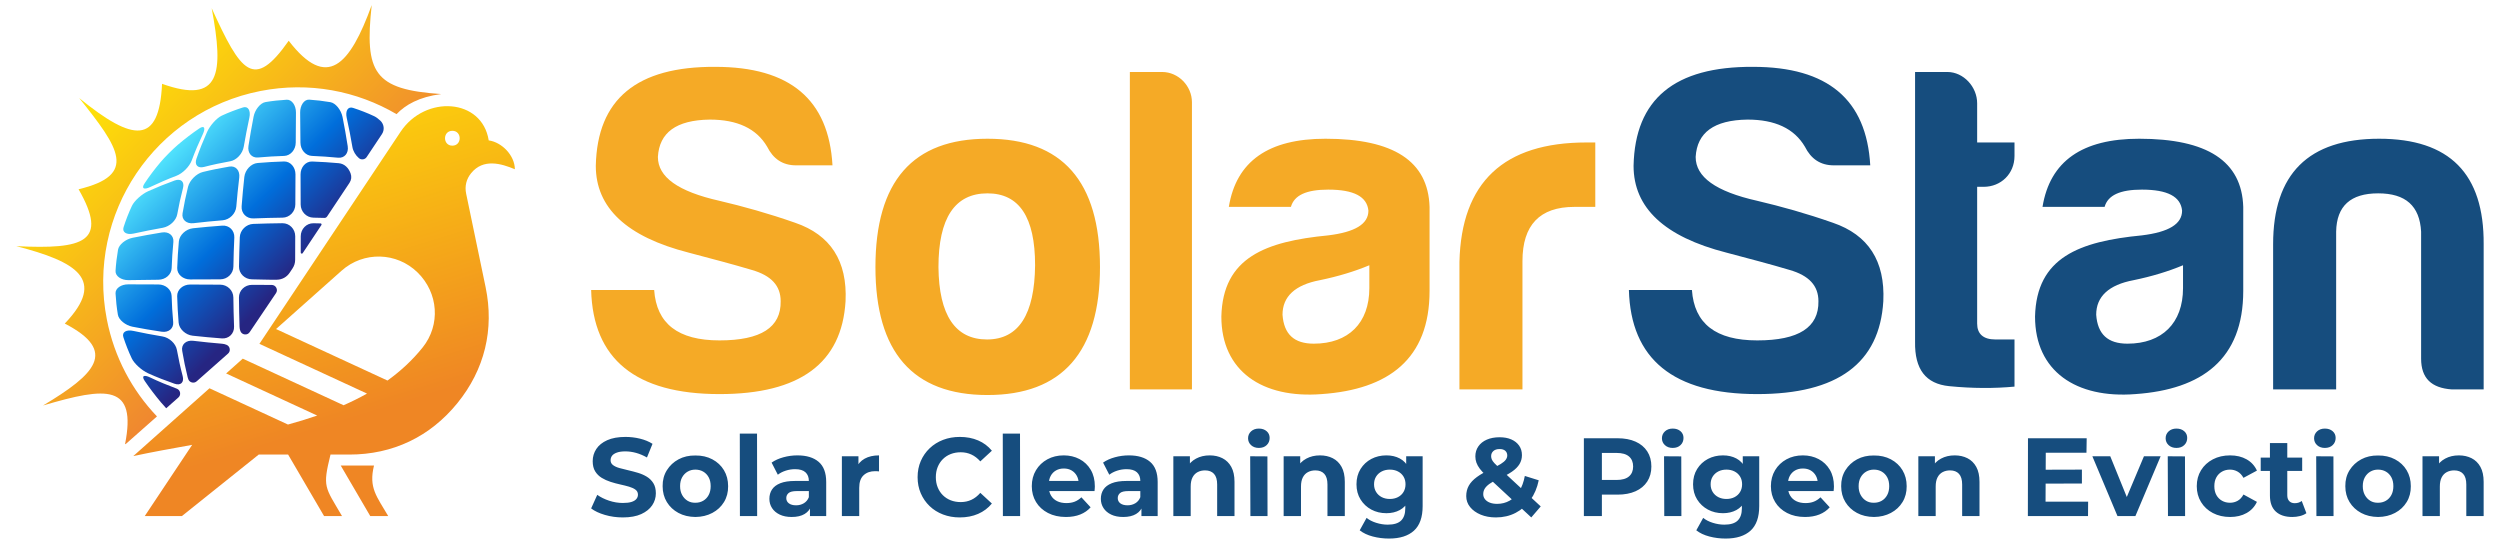
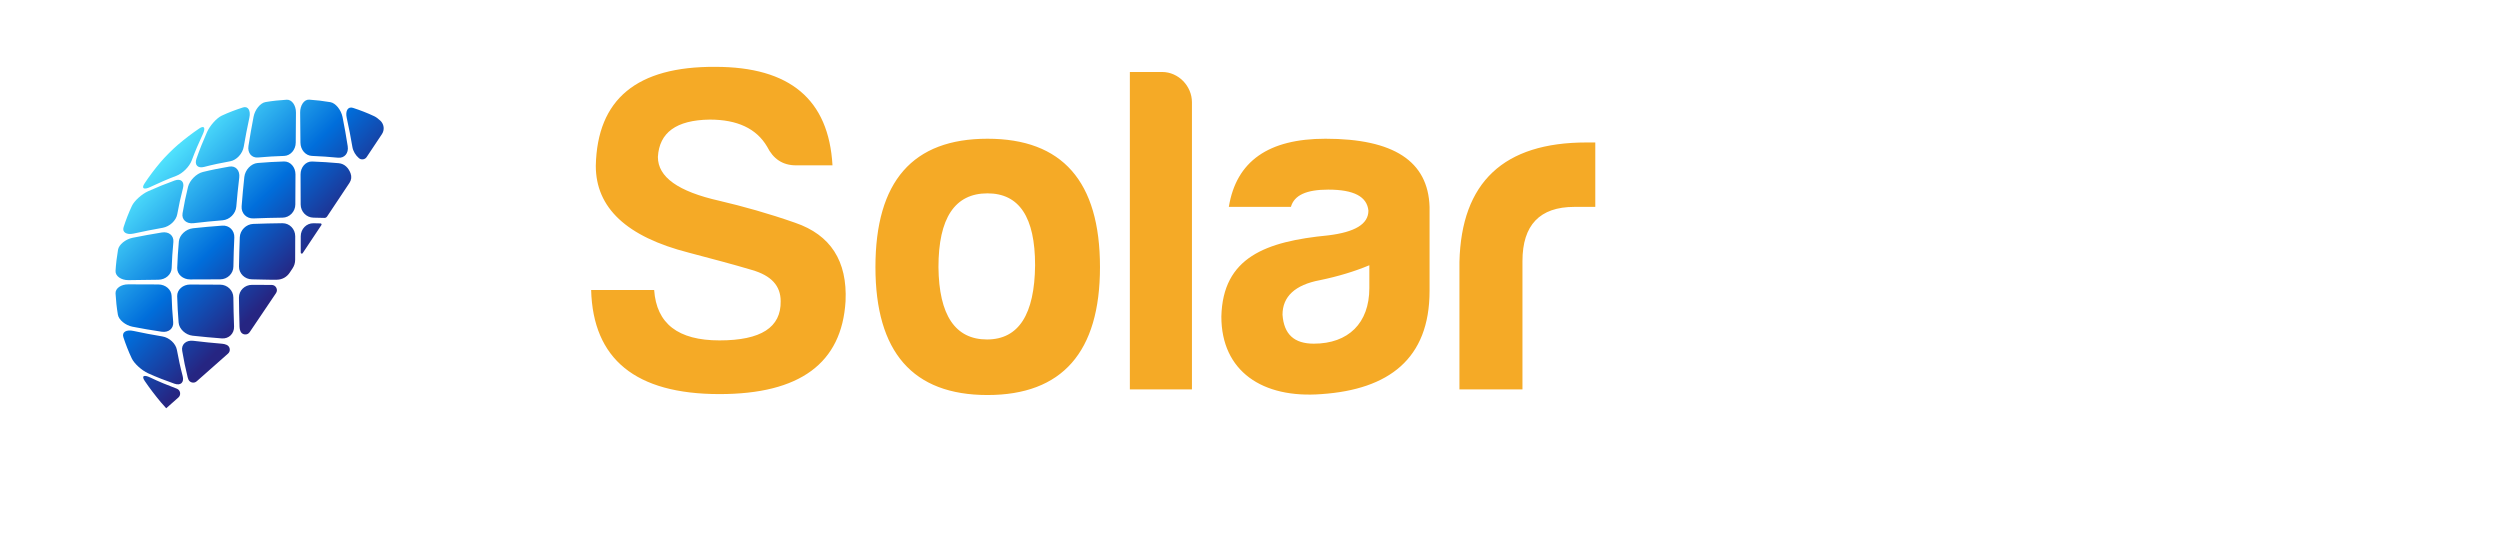
<svg xmlns="http://www.w3.org/2000/svg" width="1377" height="299" viewBox="0 0 1377 299">
  <g id="Layerx00201">
-     <path id="Path" fill="#ffffff" fill-rule="evenodd" stroke="none" visibility="hidden" d="M -163.148 -200.325 L 1542.15 -200.325 L 1542.15 485.251 L -163.148 485.251 Z" />
    <linearGradient id="linearGradient1" x1="160.657" y1="151.31" x2="92.449" y2="84.679" gradientUnits="userSpaceOnUse">
      <stop offset="1e-05" stop-color="#262582" stop-opacity="1" />
      <stop offset="0.431" stop-color="#006edb" stop-opacity="1" />
      <stop offset="1" stop-color="#51e3fd" stop-opacity="1" />
    </linearGradient>
    <path id="path1" fill="url(#linearGradient1)" fill-rule="evenodd" stroke="none" d="M 109.728 70.774 C 105.789 73.436 101.886 76.414 98.049 79.674 C 95.18 82.113 90.791 86.498 88.384 89.36 C 85.133 93.225 82.193 97.12 79.605 101.039 C 77.763 103.826 79.237 104.671 82.725 103.012 C 87.493 100.745 92.307 98.661 97.143 96.83 C 100.604 95.52 104.341 91.784 105.62 88.333 C 107.401 83.529 109.44 78.706 111.701 73.915 C 113.346 70.43 112.496 68.904 109.728 70.774 Z M 206.12 64.008 C 202.269 62.181 198.344 60.695 194.441 59.417 C 191.638 58.501 190.106 61.061 190.977 64.935 C 192.18 70.283 193.188 75.641 194.098 80.963 C 194.501 83.318 195.877 85.557 197.676 87.092 C 198.329 87.648 199.106 87.875 199.956 87.756 C 200.804 87.637 201.49 87.207 201.965 86.493 L 210.351 73.896 C 211.926 71.53 211.577 68.438 209.514 66.483 C 208.364 65.392 207.18 64.511 206.12 64.008 Z M 176.561 123.052 C 175.264 123.021 173.968 122.992 172.673 122.967 C 168.788 122.891 165.638 126.149 165.646 130.135 C 165.652 133.137 165.648 136.138 165.645 139.136 C 165.645 139.395 165.808 139.615 166.057 139.691 C 166.305 139.766 166.563 139.673 166.706 139.457 L 177.029 123.952 C 177.148 123.772 177.16 123.556 177.06 123.364 C 176.961 123.172 176.777 123.058 176.561 123.052 Z M 186.548 89.883 C 181.68 89.441 176.784 89.132 171.928 88.957 C 168.407 88.83 165.52 92.099 165.545 96.086 C 165.58 101.603 165.583 107.12 165.606 112.617 C 165.623 116.604 168.768 119.818 172.633 119.886 C 174.641 119.921 176.65 119.969 178.658 120.028 C 179.275 120.047 179.813 119.768 180.155 119.255 L 192.495 100.719 C 193.558 99.122 193.77 97.281 193.099 95.484 C 192.023 92.602 189.879 90.186 186.548 89.883 Z M 165.324 62.015 C 165.394 67.531 165.45 73.05 165.485 78.547 C 165.51 82.533 168.347 85.741 171.808 85.876 C 176.604 86.063 181.417 86.395 186.225 86.863 C 189.693 87.2 192.129 84.42 191.521 80.54 C 190.68 75.177 189.758 69.777 188.662 64.411 C 187.866 60.515 184.83 56.761 181.997 56.276 C 178.124 55.613 174.212 55.144 170.318 54.887 C 167.504 54.701 165.274 58.028 165.324 62.015 Z M 149.632 156.94 C 146.018 156.928 142.406 156.912 138.804 156.897 C 134.818 156.88 131.583 159.998 131.616 163.884 C 131.663 169.26 131.763 174.637 131.938 180.012 C 131.965 180.825 132.131 181.615 132.412 182.357 C 132.805 183.395 133.683 184.08 134.785 184.207 C 135.887 184.335 136.899 183.871 137.519 182.951 L 152.022 161.455 C 152.636 160.546 152.694 159.45 152.181 158.481 C 151.667 157.512 150.729 156.944 149.632 156.94 Z M 155.578 122.947 C 150.202 123.005 144.824 123.131 139.469 123.329 C 135.581 123.473 132.231 126.792 132.079 130.679 C 131.869 136.054 131.718 141.431 131.636 146.808 C 131.578 150.674 134.838 153.856 138.825 153.856 C 141.532 153.856 147.85 154.156 152.502 154.064 C 155.436 154.005 157.934 152.635 159.56 150.192 L 161.113 147.859 C 162.101 146.374 162.566 144.845 162.569 143.062 C 162.577 138.753 162.597 134.434 162.606 130.116 C 162.614 126.129 159.464 122.905 155.578 122.947 Z M 156.423 88.937 C 151.549 89.077 146.673 89.363 141.825 89.782 C 138.296 90.088 134.998 93.587 134.576 97.475 C 133.992 102.849 133.496 108.227 133.086 113.604 C 132.792 117.469 135.763 120.469 139.61 120.309 C 144.945 120.087 150.302 119.956 155.638 119.886 C 159.504 119.835 162.649 116.584 162.666 112.597 C 162.689 107.1 162.723 101.582 162.747 96.065 C 162.763 92.079 159.946 88.836 156.423 88.937 Z M 157.934 54.927 C 154.023 55.149 150.107 55.565 146.235 56.216 C 143.4 56.692 140.422 60.382 139.67 64.27 C 138.631 69.644 137.68 75.024 136.852 80.379 C 136.25 84.266 138.638 87.065 142.127 86.742 C 146.914 86.3 151.71 86.028 156.524 85.876 C 160.006 85.766 162.862 82.513 162.888 78.527 C 162.922 73.03 162.985 67.512 163.008 61.995 C 163.025 58.008 160.75 54.767 157.934 54.927 Z M 122.414 189.336 C 117.076 188.903 111.739 188.348 106.406 187.705 C 102.557 187.241 99.747 189.684 100.345 193.202 C 101.177 198.101 102.156 202.983 103.365 207.821 C 103.46 208.202 103.589 208.584 103.746 208.964 C 104.116 209.855 104.83 210.458 105.77 210.675 C 106.71 210.891 107.615 210.662 108.338 210.023 L 125.591 194.771 C 126.355 194.096 126.693 193.155 126.533 192.148 C 126.373 191.141 125.76 190.351 124.825 189.945 C 124.064 189.616 123.252 189.403 122.414 189.336 Z M 121.286 156.796 C 115.769 156.773 110.252 156.738 104.754 156.716 C 100.768 156.698 97.493 159.576 97.586 163.098 C 97.715 167.973 97.983 172.85 98.392 177.717 C 98.687 181.247 102.235 184.484 106.103 184.906 C 111.457 185.49 116.834 185.999 122.192 186.396 C 126.077 186.683 129.062 183.718 128.918 179.851 C 128.72 174.536 128.594 169.18 128.535 163.823 C 128.493 159.978 125.273 156.813 121.286 156.796 Z M 122.374 124.276 C 116.996 124.684 111.616 125.132 106.265 125.726 C 102.372 126.158 98.825 129.466 98.512 132.995 C 98.081 137.864 97.758 142.738 97.606 147.594 C 97.497 151.116 100.788 153.941 104.774 153.916 C 110.272 153.881 115.789 153.879 121.306 153.856 C 125.293 153.839 128.505 150.694 128.556 146.828 C 128.625 141.512 128.825 136.156 129.059 130.82 C 129.228 126.954 126.258 123.98 122.374 124.276 Z M 126.32 91.756 C 121.443 92.597 116.557 93.537 111.701 94.736 C 108.159 95.611 104.449 99.351 103.566 102.891 C 102.355 107.748 101.375 112.631 100.546 117.49 C 99.946 121.008 102.735 123.402 106.607 122.927 C 111.917 122.275 117.278 121.78 122.615 121.336 C 126.479 121.015 129.825 117.69 130.146 113.825 C 130.59 108.488 131.135 103.151 131.777 97.797 C 132.242 93.929 129.839 91.148 126.32 91.756 Z M 114.017 72.767 C 111.864 77.623 109.913 82.501 108.218 87.367 C 106.994 90.878 108.944 92.854 112.426 91.937 C 117.2 90.68 122.026 89.696 126.844 88.816 C 130.302 88.185 133.594 84.665 134.254 80.802 C 135.165 75.463 136.21 70.126 137.355 64.774 C 138.183 60.904 136.637 58.268 133.831 59.176 C 129.911 60.443 125.977 61.905 122.132 63.706 C 119.27 65.047 115.588 69.226 114.017 72.767 Z M 97.042 213.942 C 92.257 212.164 87.451 210.191 82.725 207.921 C 79.235 206.245 77.827 207.039 79.705 209.814 C 82.378 213.765 85.348 217.636 88.545 221.493 C 89.361 222.478 90.406 223.653 91.543 224.87 L 98.247 218.943 C 99.014 218.265 99.351 217.319 99.187 216.309 C 99.023 215.299 98.402 214.508 97.461 214.109 C 97.321 214.05 97.181 213.993 97.042 213.942 Z M 89.451 185.309 C 84.114 184.408 78.771 183.432 73.463 182.268 C 69.589 181.418 67.023 182.91 67.946 185.711 C 69.238 189.636 70.75 193.559 72.577 197.41 C 73.932 200.266 78.043 204.001 81.578 205.606 C 86.381 207.787 91.254 209.66 96.096 211.345 C 99.59 212.559 101.532 210.576 100.606 207.096 C 99.337 202.32 98.305 197.499 97.425 192.678 C 96.795 189.223 93.296 185.958 89.451 185.309 Z M 87.216 156.675 C 81.699 156.664 76.181 156.672 70.684 156.615 C 66.697 156.572 63.477 158.813 63.637 161.628 C 63.859 165.54 64.273 169.435 64.925 173.328 C 65.4 176.163 69.066 179.181 72.96 179.952 C 78.309 181.013 83.673 181.903 89.048 182.711 C 92.915 183.292 95.714 180.884 95.391 177.395 C 94.949 172.608 94.665 167.813 94.525 162.997 C 94.424 159.515 91.203 156.683 87.216 156.675 Z M 89.169 128.041 C 83.785 128.919 78.408 129.89 73.06 130.961 C 69.165 131.742 65.49 134.712 65.006 137.545 C 64.343 141.419 63.871 145.33 63.637 149.224 C 63.468 152.039 66.717 154.333 70.704 154.299 C 76.201 154.252 81.718 154.147 87.236 154.077 C 91.223 154.027 94.428 151.175 94.546 147.714 C 94.709 142.919 95.024 138.103 95.492 133.297 C 95.829 129.826 93.047 127.409 89.169 128.041 Z M 96.217 99.408 C 91.3 101.176 86.426 103.158 81.598 105.328 C 78.049 106.923 73.978 110.59 72.637 113.443 C 70.816 117.317 69.321 121.238 68.066 125.142 C 67.166 127.944 69.729 129.491 73.584 128.645 C 78.911 127.477 84.249 126.412 89.612 125.464 C 93.471 124.782 97.001 121.49 97.626 118.013 C 98.49 113.214 99.532 108.396 100.788 103.616 C 101.706 100.12 99.697 98.156 96.217 99.408 Z" />
    <linearGradient id="linearGradient2" x1="57.288" y1="45.442" x2="174.552" y2="161.197" gradientUnits="userSpaceOnUse">
      <stop offset="1e-05" stop-color="#fee306" stop-opacity="1" />
      <stop offset="1" stop-color="#ee7e34" stop-opacity="1" />
    </linearGradient>
-     <path id="path2" fill="url(#linearGradient2)" fill-rule="evenodd" stroke="none" d="M 116.586 4.506 C 123.45 40.903 121.235 57.559 89.255 46.171 C 87.738 79.81 73.491 78.356 43.611 54 C 65.603 81.462 76.066 96.403 43.275 104.241 C 59.922 133.234 46.264 137.438 8.986 135.581 C 41.948 144.124 58.983 153.799 35.681 178.219 C 65.249 193.553 52.304 206.198 23.705 223.345 C 59.051 212.879 75.366 211.584 68.885 244.62 C 69.004 244.608 69.118 244.6 69.235 244.589 L 86.461 229.362 C 72.8 215.056 62.931 196.809 58.853 175.955 C 47.482 117.821 85.391 61.477 143.524 50.107 C 170.263 44.877 196.621 50.076 218.4 62.87 C 223.268 57.817 230.767 53.365 243.007 51.807 C 206.011 49.34 200.675 40.138 204.739 2.81 C 192.681 36.042 180.123 49.862 159.021 22.449 C 139.751 49.904 132.776 40.074 116.586 4.506 Z" />
    <linearGradient id="linearGradient3" x1="162.952" y1="70.261" x2="210.553" y2="225.707" gradientUnits="userSpaceOnUse">
      <stop offset="1e-05" stop-color="#fccf0c" stop-opacity="1" />
      <stop offset="1" stop-color="#ef8624" stop-opacity="1" />
    </linearGradient>
-     <path id="path3" fill="url(#linearGradient3)" fill-rule="evenodd" stroke="none" d="M 142.878 189.389 L 220.645 72.569 C 234.232 52.16 265.539 54.071 269.183 77.331 C 276.428 78.312 283.554 85.662 283.583 93.217 C 276.083 90.07 266.195 87.15 259.502 95.379 C 256.845 98.646 255.895 102.546 256.754 106.669 L 267.462 158.113 C 272.326 181.476 266.947 203.576 251.89 222.091 C 236.833 240.605 216.293 250.375 192.429 250.375 L 182.044 250.375 C 177.598 268.484 178.853 267.94 188.394 284.263 L 178.504 284.263 L 158.697 250.375 L 142.503 250.375 L 100.182 284.263 L 79.72 284.263 L 105.842 245.024 C 94.647 247.043 83.714 248.993 73.421 251.211 L 115.385 213.86 L 158.613 233.838 L 158.409 233.896 C 163.939 232.385 169.388 230.729 174.712 228.887 L 124.55 205.703 L 133.713 197.546 L 189.24 223.211 C 193.683 221.251 197.996 219.119 202.145 216.782 L 142.878 189.389 Z M 152.041 181.233 L 213.423 209.603 C 220.619 204.426 227.133 198.437 232.747 191.439 C 242.816 178.889 241.43 161.313 230.052 150.123 C 218.524 138.781 200.25 138.324 188.169 149.077 L 152.041 181.233 Z M 249.156 72.052 C 243.773 72.052 243.773 80.23 249.156 80.23 C 254.539 80.23 254.538 72.052 249.156 72.052 Z M 206.002 256.417 C 202.991 268.68 207.473 273.38 213.835 284.263 L 203.945 284.263 L 187.669 256.417 L 206.002 256.417 Z" />
    <g id="2036698525008">
      <path id="path4" fill="#f5aa26" fill-rule="evenodd" stroke="none" d="M 396.308 187.493 C 373.424 187.493 361.596 178.237 360.312 159.724 L 325.598 159.724 C 326.626 197.78 350.025 217.065 396.308 217.065 C 440.535 217.065 463.677 200.093 465.733 165.895 C 466.762 143.783 457.505 129.384 437.963 122.698 C 423.305 117.556 409.421 113.699 396.308 110.612 C 373.424 105.471 362.366 97.499 362.366 86.442 C 363.138 73.071 372.395 66.129 390.908 65.872 C 406.077 65.872 416.622 70.758 422.534 80.786 C 425.876 87.471 431.021 91.071 438.479 91.071 L 458.535 91.071 C 456.477 54.816 435.135 36.818 393.993 36.818 C 350.797 36.56 328.941 54.559 328.168 91.328 C 328.168 114.47 345.14 130.413 379.337 139.155 C 391.935 142.497 403.765 145.583 414.049 148.669 C 424.85 151.753 429.991 157.41 429.991 165.895 C 430.249 180.295 419.192 187.493 396.308 187.493 Z M 543.899 76.414 C 502.762 76.414 482.19 99.813 482.19 147.126 C 482.19 193.923 502.762 217.579 543.899 217.579 C 585.042 217.579 605.869 193.923 605.869 147.126 C 605.869 99.813 585.042 76.414 543.899 76.414 Z M 543.899 106.499 C 561.386 106.499 570.128 119.613 570.128 146.097 C 569.871 173.094 561.127 186.98 543.643 186.98 C 526.159 186.98 517.16 173.609 516.903 147.126 C 516.903 120.127 525.902 106.499 543.899 106.499 Z M 640.068 39.645 L 622.326 39.645 L 622.326 214.494 L 656.524 214.494 L 656.524 56.358 C 656.524 47.359 649.068 39.645 640.068 39.645 Z M 723.635 189.295 C 712.837 189.295 707.181 184.151 706.407 173.352 C 706.407 163.324 713.35 156.896 726.98 154.325 C 737.007 152.267 746.263 149.44 754.233 146.097 L 754.233 158.696 C 754.233 177.981 742.662 189.295 723.635 189.295 Z M 731.607 104.442 C 745.749 104.442 752.948 108.299 753.72 116.012 C 753.72 123.47 746.263 127.841 731.607 129.641 C 697.151 132.983 673.496 141.726 672.723 174.38 C 672.723 204.465 695.35 219.635 728.006 217.065 C 764.776 214.494 787.404 197.78 787.404 160.24 L 787.404 113.956 C 786.633 88.757 767.604 76.414 730.064 76.414 C 698.694 76.414 680.951 88.757 676.836 113.956 L 711.035 113.956 C 712.837 107.527 719.522 104.442 731.607 104.442 Z M 803.861 214.494 L 838.572 214.494 L 838.572 143.783 C 838.572 123.983 848.086 113.956 867.113 113.956 L 878.685 113.956 L 878.685 78.471 L 873.797 78.471 C 828.287 78.471 804.888 100.328 803.861 144.297 L 803.861 214.494 Z" />
-       <path id="path5" fill="#164d7e" fill-rule="evenodd" stroke="none" d="M 967.908 187.493 C 945.025 187.493 933.195 178.237 931.911 159.724 L 897.197 159.724 C 898.227 197.78 921.625 217.065 967.908 217.065 C 1012.134 217.065 1035.276 200.093 1037.333 165.895 C 1038.361 143.783 1029.103 129.384 1009.564 122.698 C 994.905 117.556 981.021 113.699 967.908 110.612 C 945.025 105.471 933.968 97.499 933.968 86.442 C 934.741 73.071 943.994 66.129 962.509 65.872 C 977.677 65.872 988.221 70.758 994.135 80.786 C 997.477 87.471 1002.62 91.071 1010.076 91.071 L 1030.134 91.071 C 1028.076 54.816 1006.734 36.818 965.593 36.818 C 922.396 36.56 900.539 54.559 899.769 91.328 C 899.769 114.47 916.741 130.413 950.938 139.155 C 963.536 142.497 975.365 145.583 985.65 148.669 C 996.45 151.753 1001.592 157.41 1001.592 165.895 C 1001.85 180.295 990.792 187.493 967.908 187.493 Z M 1109.587 85.928 L 1109.587 78.471 L 1089.016 78.471 L 1089.016 56.873 C 1089.016 47.873 1081.56 39.645 1072.559 39.645 L 1054.818 39.645 L 1054.818 188.266 C 1054.56 203.436 1060.732 211.409 1073.59 212.694 C 1086.446 213.98 1098.531 213.98 1109.587 212.95 L 1109.587 186.98 L 1099.046 186.98 C 1092.36 186.98 1089.016 183.894 1089.016 178.237 L 1089.016 102.899 L 1092.616 102.899 C 1102.131 102.899 1109.587 95.7 1109.587 85.928 Z M 1171.813 189.295 C 1161.013 189.295 1155.355 184.151 1154.585 173.352 C 1154.585 163.324 1161.528 156.896 1175.155 154.325 C 1185.182 152.267 1194.439 149.44 1202.409 146.097 L 1202.409 158.696 C 1202.409 177.981 1190.839 189.295 1171.813 189.295 Z M 1179.782 104.442 C 1193.923 104.442 1201.125 108.299 1201.896 116.012 C 1201.896 123.47 1194.439 127.841 1179.782 129.641 C 1145.328 132.983 1121.671 141.726 1120.9 174.38 C 1120.9 204.465 1143.529 219.635 1176.183 217.065 C 1212.953 214.494 1235.58 197.78 1235.58 160.24 L 1235.58 113.956 C 1234.809 88.757 1215.781 76.414 1178.241 76.414 C 1146.871 76.414 1129.128 88.757 1125.015 113.956 L 1159.213 113.956 C 1161.013 107.527 1167.697 104.442 1179.782 104.442 Z M 1368.001 214.494 L 1368.001 134.527 C 1368.259 95.7 1349.229 76.414 1310.404 76.414 C 1271.578 76.414 1252.036 95.7 1252.036 134.527 L 1252.036 214.494 L 1286.75 214.494 L 1286.75 127.584 C 1287.006 113.441 1294.719 106.499 1309.891 106.499 C 1325.06 106.499 1332.776 113.441 1333.546 127.584 L 1333.546 197.523 C 1333.546 208.322 1339.202 213.722 1350.517 214.494 L 1368.001 214.494 Z" />
    </g>
-     <path id="path6" fill="#164d7e" stroke="none" d="M 343.053 284.998 C 339.624 284.998 336.336 284.539 333.193 283.62 C 330.049 282.702 327.517 281.507 325.598 280.037 L 328.967 272.565 C 330.804 273.872 332.978 274.944 335.489 275.781 C 338 276.618 340.542 277.036 343.114 277.036 C 345.074 277.036 346.656 276.843 347.861 276.454 C 349.066 276.067 349.953 275.526 350.525 274.831 C 351.097 274.138 351.382 273.341 351.382 272.443 C 351.382 271.3 350.933 270.391 350.035 269.717 C 349.137 269.044 347.953 268.492 346.483 268.064 C 345.013 267.635 343.39 267.227 341.614 266.839 C 339.838 266.451 338.061 265.972 336.285 265.4 C 334.509 264.828 332.887 264.093 331.417 263.195 C 329.946 262.297 328.753 261.113 327.834 259.643 C 326.915 258.173 326.456 256.294 326.456 254.008 C 326.456 251.558 327.119 249.323 328.446 247.302 C 329.773 245.281 331.774 243.668 334.448 242.463 C 337.123 241.259 340.481 240.657 344.523 240.657 C 347.218 240.657 349.872 240.973 352.485 241.606 C 355.098 242.239 357.405 243.188 359.406 244.454 L 356.343 251.987 C 354.342 250.844 352.342 249.997 350.341 249.445 C 348.341 248.894 346.381 248.619 344.462 248.619 C 342.543 248.619 340.971 248.843 339.746 249.292 C 338.521 249.742 337.643 250.323 337.112 251.038 C 336.581 251.752 336.316 252.579 336.316 253.518 C 336.316 254.621 336.765 255.509 337.663 256.182 C 338.562 256.856 339.746 257.397 341.216 257.806 C 342.686 258.214 344.309 258.622 346.085 259.03 C 347.861 259.439 349.637 259.908 351.413 260.439 C 353.189 260.97 354.812 261.684 356.282 262.582 C 357.752 263.481 358.946 264.665 359.865 266.135 C 360.784 267.605 361.243 269.462 361.243 271.708 C 361.243 274.117 360.569 276.322 359.222 278.323 C 357.874 280.323 355.863 281.936 353.189 283.161 C 350.515 284.386 347.136 284.998 343.053 284.998 Z M 383.046 284.753 C 379.494 284.712 376.371 283.967 373.676 282.518 C 370.981 281.068 368.858 279.078 367.306 276.546 C 365.755 274.015 364.979 271.095 364.979 267.788 C 364.938 264.481 365.714 261.551 367.306 258.999 C 368.899 256.448 371.042 254.447 373.737 252.998 C 376.432 251.548 379.514 250.844 382.985 250.884 C 386.496 250.844 389.62 251.548 392.356 252.998 C 395.091 254.447 397.225 256.448 398.756 258.999 C 400.287 261.551 401.052 264.481 401.052 267.788 C 401.093 271.055 400.338 273.964 398.786 276.516 C 397.235 279.068 395.091 281.068 392.356 282.518 C 389.62 283.967 386.517 284.712 383.046 284.753 Z M 383.046 276.914 C 384.639 276.914 386.068 276.546 387.333 275.812 C 388.599 275.076 389.6 274.025 390.334 272.657 C 391.07 271.289 391.437 269.666 391.437 267.788 C 391.437 265.869 391.07 264.236 390.334 262.889 C 389.6 261.541 388.599 260.5 387.333 259.765 C 386.068 259.03 384.618 258.663 382.985 258.663 C 381.434 258.663 380.025 259.03 378.759 259.765 C 377.494 260.5 376.483 261.541 375.727 262.889 C 374.972 264.236 374.595 265.869 374.595 267.788 C 374.595 269.666 374.972 271.289 375.727 272.657 C 376.483 274.025 377.483 275.087 378.729 275.842 C 379.974 276.597 381.413 276.955 383.046 276.914 Z M 407.544 284.263 L 407.483 238.82 L 416.976 238.82 L 417.037 284.263 L 407.544 284.263 Z M 446.129 284.263 L 446.129 277.832 L 445.517 276.424 L 445.517 264.91 C 445.517 262.868 444.894 261.276 443.648 260.133 C 442.403 258.989 440.494 258.418 437.922 258.418 C 436.166 258.418 434.441 258.693 432.747 259.245 C 431.052 259.796 429.613 260.541 428.429 261.48 L 424.999 254.804 C 426.796 253.538 428.96 252.559 431.491 251.865 C 434.023 251.171 436.595 250.823 439.208 250.823 C 444.23 250.823 448.13 252.007 450.906 254.376 C 453.683 256.744 455.071 260.439 455.071 265.461 L 455.071 284.263 L 446.129 284.263 Z M 436.085 284.753 C 433.512 284.753 431.307 284.314 429.47 283.436 C 427.633 282.559 426.224 281.364 425.244 279.854 C 424.264 278.343 423.775 276.648 423.775 274.77 C 423.775 272.811 424.254 271.095 425.214 269.626 C 426.173 268.156 427.694 267.002 429.776 266.165 C 431.859 265.328 434.574 264.91 437.922 264.91 L 446.68 264.91 L 446.68 270.483 L 438.963 270.483 C 436.717 270.483 435.176 270.851 434.339 271.586 C 433.502 272.32 433.084 273.239 433.084 274.342 C 433.084 275.567 433.563 276.536 434.523 277.251 C 435.482 277.965 436.799 278.323 438.473 278.323 C 440.066 278.323 441.495 277.945 442.761 277.19 C 444.026 276.434 444.945 275.321 445.517 273.852 L 446.986 278.261 C 446.292 280.384 445.026 281.997 443.189 283.1 C 441.352 284.202 438.984 284.753 436.085 284.753 Z M 463.706 284.263 L 463.706 251.313 L 472.832 251.313 L 472.832 260.623 L 471.546 257.928 C 472.526 255.601 474.098 253.835 476.261 252.63 C 478.426 251.426 481.059 250.823 484.162 250.823 L 484.162 259.643 C 483.754 259.602 483.387 259.571 483.06 259.551 C 482.733 259.531 482.386 259.52 482.019 259.52 C 479.406 259.52 477.292 260.265 475.68 261.755 C 474.067 263.246 473.26 265.563 473.26 268.707 L 473.26 284.263 L 463.706 284.263 Z M 552.389 284.263 L 552.328 238.82 L 561.821 238.82 L 561.882 284.263 L 552.389 284.263 Z M 587.116 284.753 C 583.359 284.753 580.062 284.018 577.224 282.549 C 574.387 281.079 572.192 279.068 570.641 276.516 C 569.089 273.964 568.313 271.055 568.313 267.788 C 568.313 264.481 569.079 261.551 570.61 258.999 C 572.141 256.448 574.234 254.447 576.888 252.998 C 579.542 251.548 582.543 250.823 585.891 250.823 C 589.116 250.823 592.026 251.507 594.618 252.875 C 597.211 254.243 599.263 256.203 600.773 258.755 C 602.284 261.307 603.039 264.358 603.039 267.911 C 603.039 268.278 603.019 268.697 602.978 269.166 C 602.937 269.636 602.896 270.075 602.856 270.483 L 576.091 270.483 L 576.091 264.91 L 597.833 264.91 L 594.159 266.563 C 594.159 264.849 593.812 263.358 593.118 262.093 C 592.423 260.827 591.464 259.837 590.239 259.122 C 589.014 258.408 587.585 258.05 585.952 258.05 C 584.319 258.05 582.879 258.408 581.634 259.122 C 580.389 259.837 579.419 260.837 578.725 262.123 C 578.031 263.409 577.684 264.93 577.684 266.686 L 577.684 268.156 C 577.684 269.952 578.082 271.535 578.878 272.902 C 579.674 274.27 580.797 275.311 582.247 276.026 C 583.696 276.74 585.401 277.098 587.36 277.098 C 589.116 277.098 590.658 276.832 591.985 276.301 C 593.312 275.771 594.526 274.974 595.629 273.913 L 600.712 279.425 C 599.201 281.14 597.303 282.457 595.016 283.375 C 592.73 284.294 590.096 284.753 587.116 284.753 Z M 628.701 284.263 L 628.701 277.832 L 628.089 276.424 L 628.089 264.91 C 628.089 262.868 627.466 261.276 626.221 260.133 C 624.975 258.989 623.067 258.418 620.494 258.418 C 618.739 258.418 617.014 258.693 615.319 259.245 C 613.625 259.796 612.185 260.541 611.001 261.48 L 607.572 254.804 C 609.368 253.538 611.532 252.559 614.063 251.865 C 616.595 251.171 619.167 250.823 621.781 250.823 C 626.803 250.823 630.702 252.007 633.478 254.376 C 636.255 256.744 637.643 260.439 637.643 265.461 L 637.643 284.263 L 628.701 284.263 Z M 618.657 284.753 C 616.085 284.753 613.88 284.314 612.043 283.436 C 610.205 282.559 608.796 281.364 607.817 279.854 C 606.837 278.343 606.347 276.648 606.347 274.77 C 606.347 272.811 606.826 271.095 607.786 269.626 C 608.745 268.156 610.267 267.002 612.349 266.165 C 614.431 265.328 617.146 264.91 620.494 264.91 L 629.252 264.91 L 629.252 270.483 L 621.536 270.483 C 619.29 270.483 617.749 270.851 616.911 271.586 C 616.075 272.32 615.656 273.239 615.656 274.342 C 615.656 275.567 616.136 276.536 617.095 277.251 C 618.055 277.965 619.371 278.323 621.045 278.323 C 622.638 278.323 624.067 277.945 625.333 277.19 C 626.599 276.434 627.517 275.321 628.089 273.852 L 629.559 278.261 C 628.864 280.384 627.599 281.997 625.761 283.1 C 623.924 284.202 621.556 284.753 618.657 284.753 Z M 666.306 250.823 C 668.919 250.823 671.257 251.344 673.318 252.385 C 675.38 253.426 677.003 255.019 678.188 257.162 C 679.372 259.306 679.964 262.052 679.964 265.4 L 679.964 284.263 L 670.409 284.263 L 670.409 266.87 C 670.409 264.216 669.828 262.256 668.664 260.99 C 667.5 259.724 665.857 259.092 663.734 259.092 C 662.223 259.092 660.865 259.408 659.661 260.041 C 658.456 260.674 657.517 261.643 656.844 262.95 C 656.17 264.256 655.833 265.931 655.833 267.972 L 655.833 284.263 L 646.279 284.263 L 646.279 251.313 L 655.404 251.313 L 655.404 260.439 L 653.689 257.683 C 654.874 255.478 656.568 253.784 658.773 252.6 C 660.977 251.415 663.489 250.823 666.306 250.823 Z M 688.721 284.263 L 688.599 251.313 L 698.092 251.375 L 698.153 284.263 L 688.721 284.263 Z M 693.376 246.72 C 691.62 246.72 690.191 246.21 689.089 245.189 C 687.987 244.168 687.435 242.903 687.435 241.391 C 687.435 239.881 687.987 238.615 689.089 237.595 C 690.191 236.574 691.62 236.063 693.376 236.063 C 695.132 236.063 696.561 236.543 697.663 237.503 C 698.766 238.462 699.317 239.697 699.317 241.208 C 699.317 242.8 698.776 244.117 697.694 245.158 C 696.612 246.199 695.173 246.72 693.376 246.72 Z M 727.061 250.823 C 729.674 250.823 732.012 251.344 734.074 252.385 C 736.136 253.426 737.759 255.019 738.943 257.162 C 740.127 259.306 740.719 262.052 740.719 265.4 L 740.719 284.263 L 731.165 284.263 L 731.165 266.87 C 731.165 264.216 730.583 262.256 729.419 260.99 C 728.256 259.724 726.612 259.092 724.489 259.092 C 722.978 259.092 721.621 259.408 720.416 260.041 C 719.212 260.674 718.272 261.643 717.599 262.95 C 716.925 264.256 716.588 265.931 716.588 267.972 L 716.588 284.263 L 707.034 284.263 L 707.034 251.313 L 716.16 251.313 L 716.16 260.439 L 714.445 257.683 C 715.629 255.478 717.323 253.784 719.528 252.6 C 721.733 251.415 724.244 250.823 727.061 250.823 Z M 765.095 296.635 C 761.991 296.635 759 296.257 756.122 295.502 C 753.244 294.747 750.845 293.613 748.926 292.103 L 752.723 285.243 C 754.111 286.387 755.877 287.295 758.02 287.969 C 760.164 288.642 762.277 288.979 764.359 288.979 C 767.749 288.979 770.208 288.224 771.74 286.713 C 773.271 285.203 774.036 282.957 774.036 279.976 L 774.036 275.015 L 774.649 266.747 L 774.526 258.418 L 774.526 251.313 L 783.59 251.313 L 783.59 278.751 C 783.59 284.876 781.998 289.388 778.813 292.286 C 775.628 295.185 771.056 296.635 765.095 296.635 Z M 763.625 282.671 C 760.562 282.671 757.796 282.007 755.326 280.68 C 752.856 279.353 750.875 277.496 749.385 275.107 C 747.895 272.719 747.149 269.932 747.149 266.747 C 747.149 263.522 747.895 260.715 749.385 258.326 C 750.875 255.937 752.856 254.09 755.326 252.783 C 757.796 251.477 760.562 250.823 763.625 250.823 C 766.401 250.823 768.851 251.385 770.974 252.508 C 773.097 253.63 774.751 255.366 775.935 257.713 C 777.119 260.061 777.711 263.072 777.711 266.747 C 777.711 270.381 777.119 273.372 775.935 275.72 C 774.751 278.067 773.097 279.813 770.974 280.956 C 768.851 282.099 766.401 282.671 763.625 282.671 Z M 765.523 274.831 C 767.197 274.831 768.687 274.495 769.994 273.821 C 771.301 273.147 772.321 272.198 773.056 270.973 C 773.791 269.748 774.159 268.339 774.159 266.747 C 774.159 265.114 773.791 263.695 773.056 262.491 C 772.321 261.286 771.301 260.347 769.994 259.673 C 768.687 258.999 767.197 258.663 765.523 258.663 C 763.849 258.663 762.359 258.999 761.052 259.673 C 759.746 260.347 758.715 261.286 757.959 262.491 C 757.204 263.695 756.826 265.114 756.826 266.747 C 756.826 268.339 757.204 269.748 757.959 270.973 C 758.715 272.198 759.746 273.147 761.052 273.821 C 762.359 274.495 763.849 274.831 765.523 274.831 Z M 823.951 284.998 C 820.807 284.998 818.01 284.488 815.561 283.467 C 813.111 282.446 811.171 281.058 809.742 279.302 C 808.313 277.547 807.599 275.526 807.599 273.239 C 807.599 271.116 808.068 269.207 809.008 267.513 C 809.947 265.818 811.437 264.226 813.478 262.736 C 815.52 261.245 818.113 259.786 821.257 258.357 C 823.543 257.295 825.34 256.356 826.646 255.539 C 827.953 254.723 828.871 253.937 829.402 253.181 C 829.933 252.426 830.198 251.66 830.198 250.884 C 830.198 249.823 829.841 248.966 829.126 248.313 C 828.412 247.659 827.361 247.333 825.972 247.333 C 824.503 247.333 823.359 247.7 822.543 248.435 C 821.726 249.17 821.318 250.109 821.318 251.252 C 821.318 251.865 821.44 252.467 821.685 253.059 C 821.93 253.651 822.4 254.325 823.094 255.08 C 823.788 255.835 824.768 256.805 826.034 257.989 L 848.633 278.935 L 843.427 284.998 L 818.501 261.848 C 817.072 260.541 815.928 259.316 815.071 258.173 C 814.213 257.03 813.591 255.907 813.203 254.804 C 812.815 253.702 812.621 252.559 812.621 251.375 C 812.621 249.292 813.172 247.455 814.275 245.863 C 815.377 244.27 816.928 243.035 818.929 242.157 C 820.93 241.279 823.278 240.84 825.972 240.84 C 828.463 240.84 830.617 241.238 832.434 242.035 C 834.251 242.831 835.68 243.964 836.721 245.434 C 837.762 246.904 838.283 248.659 838.283 250.701 C 838.283 252.498 837.834 254.141 836.935 255.631 C 836.037 257.121 834.638 258.52 832.74 259.826 C 830.842 261.133 828.361 262.46 825.299 263.807 C 823.216 264.747 821.573 265.655 820.369 266.533 C 819.164 267.411 818.296 268.299 817.766 269.197 C 817.235 270.095 816.97 271.095 816.97 272.198 C 816.97 273.219 817.286 274.138 817.919 274.954 C 818.552 275.771 819.44 276.403 820.583 276.853 C 821.726 277.302 823.074 277.526 824.625 277.526 C 827.116 277.526 829.402 276.945 831.484 275.781 C 833.567 274.617 835.333 272.882 836.782 270.575 C 838.232 268.268 839.263 265.461 839.875 262.154 L 847.531 264.543 C 846.673 268.707 845.142 272.32 842.938 275.383 C 840.733 278.445 838.017 280.813 834.792 282.487 C 831.566 284.161 827.953 284.998 823.951 284.998 Z M 872.397 284.263 L 872.397 241.391 L 890.954 241.391 C 894.792 241.391 898.099 242.014 900.876 243.26 C 903.652 244.505 905.796 246.291 907.306 248.619 C 908.817 250.946 909.572 253.723 909.572 256.948 C 909.572 260.133 908.817 262.889 907.306 265.216 C 905.796 267.543 903.652 269.33 900.876 270.575 C 898.099 271.82 894.792 272.443 890.954 272.443 L 877.909 272.443 L 882.318 267.972 L 882.318 284.263 L 872.397 284.263 Z M 882.318 269.075 L 877.909 264.358 L 890.403 264.358 C 893.465 264.358 895.751 263.705 897.262 262.399 C 898.773 261.092 899.528 259.275 899.528 256.948 C 899.528 254.58 898.773 252.742 897.262 251.436 C 895.751 250.129 893.465 249.476 890.403 249.476 L 877.909 249.476 L 882.318 244.76 L 882.318 269.075 Z M 916.677 284.263 L 916.554 251.313 L 926.047 251.375 L 926.109 284.263 L 916.677 284.263 Z M 921.332 246.72 C 919.576 246.72 918.147 246.21 917.045 245.189 C 915.942 244.168 915.391 242.903 915.391 241.391 C 915.391 239.881 915.942 238.615 917.045 237.595 C 918.147 236.574 919.576 236.063 921.332 236.063 C 923.087 236.063 924.516 236.543 925.619 237.503 C 926.721 238.462 927.272 239.697 927.272 241.208 C 927.272 242.8 926.731 244.117 925.649 245.158 C 924.567 246.199 923.128 246.72 921.332 246.72 Z M 950.484 296.635 C 947.381 296.635 944.39 296.257 941.512 295.502 C 938.633 294.747 936.235 293.613 934.316 292.103 L 938.113 285.243 C 939.501 286.387 941.267 287.295 943.41 287.969 C 945.554 288.642 947.667 288.979 949.749 288.979 C 953.138 288.979 955.598 288.224 957.13 286.713 C 958.661 285.203 959.426 282.957 959.426 279.976 L 959.426 275.015 L 960.039 266.747 L 959.916 258.418 L 959.916 251.313 L 968.98 251.313 L 968.98 278.751 C 968.98 284.876 967.388 289.388 964.203 292.286 C 961.018 295.185 956.446 296.635 950.484 296.635 Z M 949.015 282.671 C 945.952 282.671 943.186 282.007 940.716 280.68 C 938.246 279.353 936.265 277.496 934.775 275.107 C 933.285 272.719 932.539 269.932 932.539 266.747 C 932.539 263.522 933.285 260.715 934.775 258.326 C 936.265 255.937 938.246 254.09 940.716 252.783 C 943.186 251.477 945.952 250.823 949.015 250.823 C 951.791 250.823 954.241 251.385 956.364 252.508 C 958.487 253.63 960.141 255.366 961.325 257.713 C 962.509 260.061 963.101 263.072 963.101 266.747 C 963.101 270.381 962.509 273.372 961.325 275.72 C 960.141 278.067 958.487 279.813 956.364 280.956 C 954.241 282.099 951.791 282.671 949.015 282.671 Z M 950.913 274.831 C 952.587 274.831 954.077 274.495 955.384 273.821 C 956.69 273.147 957.711 272.198 958.446 270.973 C 959.181 269.748 959.549 268.339 959.549 266.747 C 959.549 265.114 959.181 263.695 958.446 262.491 C 957.711 261.286 956.69 260.347 955.384 259.673 C 954.077 258.999 952.587 258.663 950.913 258.663 C 949.239 258.663 947.749 258.999 946.442 259.673 C 945.136 260.347 944.105 261.286 943.349 262.491 C 942.594 263.695 942.216 265.114 942.216 266.747 C 942.216 268.339 942.594 269.748 943.349 270.973 C 944.105 272.198 945.136 273.147 946.442 273.821 C 947.749 274.495 949.239 274.831 950.913 274.831 Z M 1032.186 284.753 C 1028.633 284.712 1025.51 283.967 1022.815 282.518 C 1020.12 281.068 1017.997 279.078 1016.445 276.546 C 1014.894 274.015 1014.118 271.095 1014.118 267.788 C 1014.077 264.481 1014.853 261.551 1016.445 258.999 C 1018.038 256.448 1020.182 254.447 1022.876 252.998 C 1025.571 251.548 1028.654 250.844 1032.124 250.884 C 1035.636 250.844 1038.759 251.548 1041.495 252.998 C 1044.231 254.447 1046.364 256.448 1047.895 258.999 C 1049.426 261.551 1050.192 264.481 1050.192 267.788 C 1050.232 271.055 1049.477 273.964 1047.925 276.516 C 1046.374 279.068 1044.231 281.068 1041.495 282.518 C 1038.759 283.967 1035.656 284.712 1032.186 284.753 Z M 1032.186 276.914 C 1033.778 276.914 1035.207 276.546 1036.473 275.812 C 1037.739 275.076 1038.739 274.025 1039.474 272.657 C 1040.209 271.289 1040.576 269.666 1040.576 267.788 C 1040.576 265.869 1040.209 264.236 1039.474 262.889 C 1038.739 261.541 1037.739 260.5 1036.473 259.765 C 1035.207 259.03 1033.758 258.663 1032.124 258.663 C 1030.573 258.663 1029.164 259.03 1027.899 259.765 C 1026.633 260.5 1025.622 261.541 1024.867 262.889 C 1024.111 264.236 1023.734 265.869 1023.734 267.788 C 1023.734 269.666 1024.111 271.289 1024.867 272.657 C 1025.622 274.025 1026.623 275.087 1027.868 275.842 C 1029.113 276.597 1030.552 276.955 1032.186 276.914 Z M 1076.649 250.823 C 1079.262 250.823 1081.6 251.344 1083.662 252.385 C 1085.724 253.426 1087.347 255.019 1088.531 257.162 C 1089.715 259.306 1090.307 262.052 1090.307 265.4 L 1090.307 284.263 L 1080.753 284.263 L 1080.753 266.87 C 1080.753 264.216 1080.171 262.256 1079.007 260.99 C 1077.844 259.724 1076.2 259.092 1074.077 259.092 C 1072.566 259.092 1071.209 259.408 1070.004 260.041 C 1068.8 260.674 1067.861 261.643 1067.187 262.95 C 1066.514 264.256 1066.176 265.931 1066.176 267.972 L 1066.176 284.263 L 1056.622 284.263 L 1056.622 251.313 L 1065.748 251.313 L 1065.748 260.439 L 1064.033 257.683 C 1065.217 255.478 1066.911 253.784 1069.116 252.6 C 1071.321 251.415 1073.832 250.823 1076.649 250.823 Z M 1166.312 284.263 L 1152.471 251.313 L 1162.331 251.313 L 1173.845 279.67 L 1168.946 279.67 L 1180.889 251.313 L 1190.076 251.313 L 1176.173 284.263 L 1166.312 284.263 Z M 1194.118 284.263 L 1193.995 251.313 L 1203.488 251.375 L 1203.549 284.263 L 1194.118 284.263 Z M 1198.773 246.72 C 1197.016 246.72 1195.588 246.21 1194.485 245.189 C 1193.383 244.168 1192.831 242.903 1192.831 241.391 C 1192.831 239.881 1193.383 238.615 1194.485 237.595 C 1195.588 236.574 1197.016 236.063 1198.773 236.063 C 1200.528 236.063 1201.957 236.543 1203.06 237.503 C 1204.162 238.462 1204.713 239.697 1204.713 241.208 C 1204.713 242.8 1204.172 244.117 1203.09 245.158 C 1202.008 246.199 1200.569 246.72 1198.773 246.72 Z M 1228.354 284.753 C 1224.802 284.753 1221.637 284.029 1218.861 282.579 C 1216.084 281.13 1213.91 279.119 1212.338 276.546 C 1210.766 273.974 1209.98 271.055 1209.98 267.788 C 1209.98 264.481 1210.766 261.551 1212.338 258.999 C 1213.91 256.448 1216.084 254.447 1218.861 252.998 C 1221.637 251.548 1224.802 250.823 1228.354 250.823 C 1231.824 250.823 1234.846 251.548 1237.418 252.998 C 1239.99 254.447 1241.889 256.519 1243.114 259.214 L 1235.703 263.195 C 1234.846 261.643 1233.774 260.5 1232.488 259.765 C 1231.202 259.03 1229.803 258.663 1228.293 258.663 C 1226.66 258.663 1225.19 259.03 1223.883 259.765 C 1222.577 260.5 1221.546 261.541 1220.79 262.889 C 1220.035 264.236 1219.657 265.869 1219.657 267.788 C 1219.657 269.707 1220.035 271.341 1220.79 272.688 C 1221.546 274.035 1222.577 275.076 1223.883 275.812 C 1225.19 276.546 1226.66 276.914 1228.293 276.914 C 1229.803 276.914 1231.202 276.557 1232.488 275.842 C 1233.774 275.127 1234.846 273.974 1235.703 272.382 L 1243.114 276.424 C 1241.889 279.078 1239.99 281.13 1237.418 282.579 C 1234.846 284.029 1231.824 284.753 1228.354 284.753 Z M 1262.59 284.753 C 1258.711 284.753 1255.69 283.763 1253.526 281.783 C 1251.362 279.803 1250.28 276.853 1250.28 272.933 L 1250.28 244.025 L 1259.834 244.025 L 1259.834 272.811 C 1259.834 274.199 1260.201 275.27 1260.937 276.026 C 1261.671 276.781 1262.672 277.159 1263.938 277.159 C 1265.448 277.159 1266.734 276.75 1267.796 275.934 L 1270.368 282.671 C 1269.388 283.365 1268.214 283.886 1266.847 284.233 C 1265.479 284.58 1264.06 284.753 1262.59 284.753 Z M 1245.196 259.398 L 1245.196 252.048 L 1268.041 252.048 L 1268.041 259.398 L 1245.196 259.398 Z M 1275.88 284.263 L 1275.758 251.313 L 1285.251 251.375 L 1285.312 284.263 L 1275.88 284.263 Z M 1280.535 246.72 C 1278.779 246.72 1277.35 246.21 1276.248 245.189 C 1275.146 244.168 1274.594 242.903 1274.594 241.391 C 1274.594 239.881 1275.146 238.615 1276.248 237.595 C 1277.35 236.574 1278.779 236.063 1280.535 236.063 C 1282.291 236.063 1283.72 236.543 1284.822 237.503 C 1285.925 238.462 1286.476 239.697 1286.476 241.208 C 1286.476 242.8 1285.935 244.117 1284.853 245.158 C 1283.771 246.199 1282.332 246.72 1280.535 246.72 Z M 1309.872 284.753 C 1306.319 284.712 1303.196 283.967 1300.501 282.518 C 1297.806 281.068 1295.683 279.078 1294.132 276.546 C 1292.58 274.015 1291.804 271.095 1291.804 267.788 C 1291.763 264.481 1292.539 261.551 1294.132 258.999 C 1295.724 256.448 1297.868 254.447 1300.562 252.998 C 1303.257 251.548 1306.34 250.844 1309.811 250.884 C 1313.322 250.844 1316.446 251.548 1319.181 252.998 C 1321.917 254.447 1324.05 256.448 1325.581 258.999 C 1327.112 261.551 1327.878 264.481 1327.878 267.788 C 1327.919 271.055 1327.163 273.964 1325.612 276.516 C 1324.06 279.068 1321.917 281.068 1319.181 282.518 C 1316.446 283.967 1313.342 284.712 1309.872 284.753 Z M 1309.872 276.914 C 1311.464 276.914 1312.893 276.546 1314.159 275.812 C 1315.425 275.076 1316.425 274.025 1317.16 272.657 C 1317.895 271.289 1318.262 269.666 1318.262 267.788 C 1318.262 265.869 1317.895 264.236 1317.16 262.889 C 1316.425 261.541 1315.425 260.5 1314.159 259.765 C 1312.893 259.03 1311.444 258.663 1309.811 258.663 C 1308.259 258.663 1306.851 259.03 1305.585 259.765 C 1304.319 260.5 1303.308 261.541 1302.553 262.889 C 1301.798 264.236 1301.42 265.869 1301.42 267.788 C 1301.42 269.666 1301.798 271.289 1302.553 272.657 C 1303.308 274.025 1304.309 275.087 1305.554 275.842 C 1306.799 276.597 1308.239 276.955 1309.872 276.914 Z M 1354.336 250.823 C 1356.949 250.823 1359.286 251.344 1361.348 252.385 C 1363.41 253.426 1365.033 255.019 1366.217 257.162 C 1367.401 259.306 1367.993 262.052 1367.993 265.4 L 1367.993 284.263 L 1358.439 284.263 L 1358.439 266.87 C 1358.439 264.216 1357.857 262.256 1356.694 260.99 C 1355.53 259.724 1353.887 259.092 1351.763 259.092 C 1350.253 259.092 1348.895 259.408 1347.69 260.041 C 1346.486 260.674 1345.547 261.643 1344.873 262.95 C 1344.2 264.256 1343.863 265.931 1343.863 267.972 L 1343.863 284.263 L 1334.308 284.263 L 1334.308 251.313 L 1343.434 251.313 L 1343.434 260.439 L 1341.719 257.683 C 1342.903 255.478 1344.598 253.784 1346.802 252.6 C 1349.007 251.415 1351.518 250.823 1354.336 250.823 Z M 528.626 284.998 C 525.319 284.998 522.246 284.457 519.409 283.375 C 516.571 282.293 514.111 280.752 512.029 278.751 C 509.946 276.75 508.323 274.403 507.16 271.708 C 505.996 269.013 505.414 266.053 505.414 262.827 C 505.414 259.602 505.996 256.642 507.16 253.947 C 508.323 251.252 509.957 248.904 512.06 246.904 C 514.162 244.903 516.622 243.362 519.439 242.28 C 522.257 241.198 525.339 240.657 528.688 240.657 C 532.403 240.657 535.761 241.3 538.762 242.586 C 541.763 243.872 544.284 245.761 546.326 248.251 L 539.957 254.131 C 538.487 252.457 536.854 251.201 535.057 250.364 C 533.26 249.527 531.301 249.108 529.177 249.108 C 527.177 249.108 525.339 249.435 523.665 250.089 C 521.991 250.742 520.542 251.681 519.317 252.906 C 518.092 254.131 517.143 255.58 516.469 257.254 C 515.795 258.928 515.458 260.786 515.458 262.827 C 515.458 264.869 515.795 266.727 516.469 268.401 C 517.143 270.075 518.092 271.524 519.317 272.749 C 520.542 273.974 521.991 274.913 523.665 275.567 C 525.339 276.22 527.177 276.546 529.177 276.546 C 531.301 276.546 533.26 276.128 535.057 275.291 C 536.854 274.454 538.487 273.178 539.957 271.463 L 546.326 277.343 C 544.284 279.833 541.763 281.732 538.762 283.038 C 535.761 284.345 532.383 284.998 528.626 284.998 Z M 994.214 284.753 C 990.457 284.753 987.16 284.018 984.323 282.549 C 981.485 281.079 979.29 279.068 977.739 276.516 C 976.187 273.964 975.411 271.055 975.411 267.788 C 975.411 264.481 976.177 261.551 977.708 258.999 C 979.239 256.448 981.332 254.447 983.986 252.998 C 986.64 251.548 989.641 250.823 992.989 250.823 C 996.214 250.823 999.124 251.507 1001.716 252.875 C 1004.309 254.243 1006.36 256.203 1007.871 258.755 C 1009.382 261.307 1010.137 264.358 1010.137 267.911 C 1010.137 268.278 1010.117 268.697 1010.076 269.166 C 1010.035 269.636 1009.995 270.075 1009.954 270.483 L 983.189 270.483 L 983.189 264.91 L 1004.932 264.91 L 1001.257 266.563 C 1001.257 264.849 1000.91 263.358 1000.216 262.093 C 999.521 260.827 998.562 259.837 997.337 259.122 C 996.112 258.408 994.683 258.05 993.05 258.05 C 991.417 258.05 989.978 258.408 988.732 259.122 C 987.487 259.837 986.517 260.837 985.823 262.123 C 985.129 263.409 984.782 264.93 984.782 266.686 L 984.782 268.156 C 984.782 269.952 985.18 271.535 985.976 272.902 C 986.772 274.27 987.895 275.311 989.345 276.026 C 990.794 276.74 992.499 277.098 994.458 277.098 C 996.214 277.098 997.756 276.832 999.083 276.301 C 1000.41 275.771 1001.625 274.974 1002.727 273.913 L 1007.81 279.425 C 1006.299 281.14 1004.401 282.457 1002.114 283.375 C 999.828 284.294 997.194 284.753 994.214 284.753 Z M 1126.013 258.724 L 1146.714 258.663 L 1146.714 266.319 L 1126.074 266.38 L 1126.013 258.724 Z M 1126.687 276.301 L 1150.144 276.301 L 1150.082 284.263 L 1116.949 284.263 L 1117.01 241.391 L 1149.348 241.391 L 1149.225 249.353 L 1126.809 249.353 L 1126.687 276.301 Z" />
  </g>
</svg>